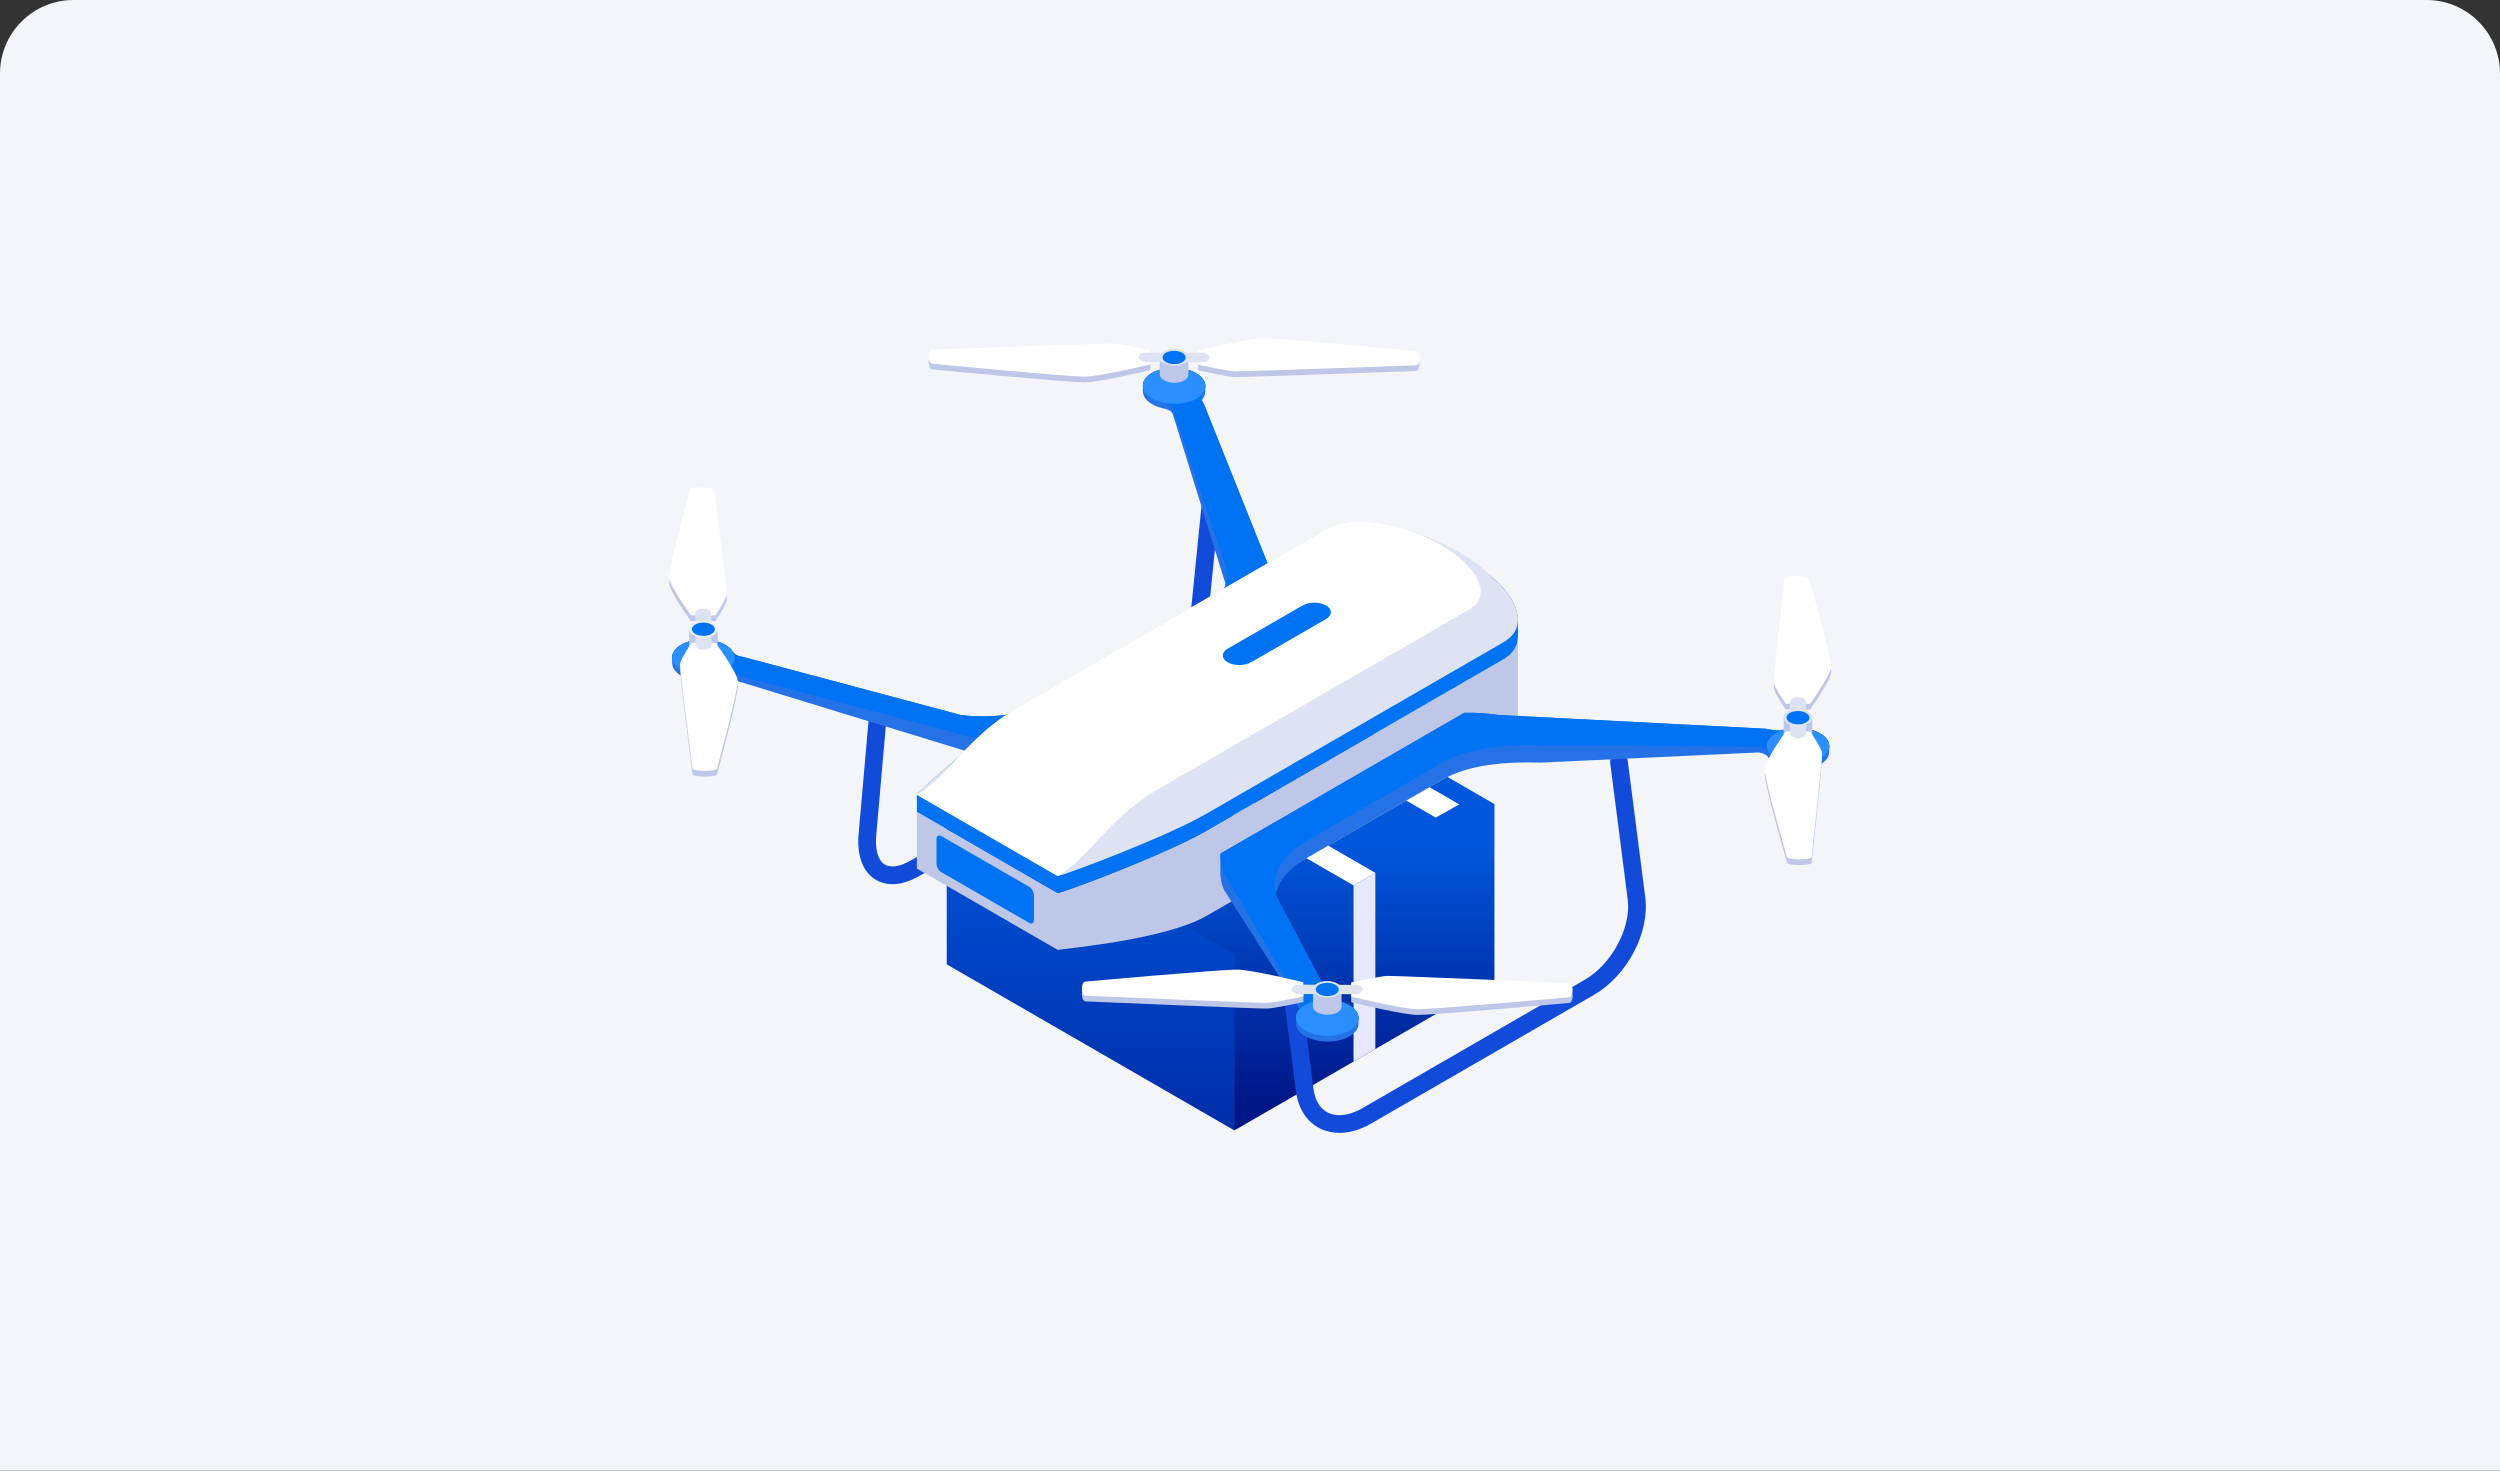
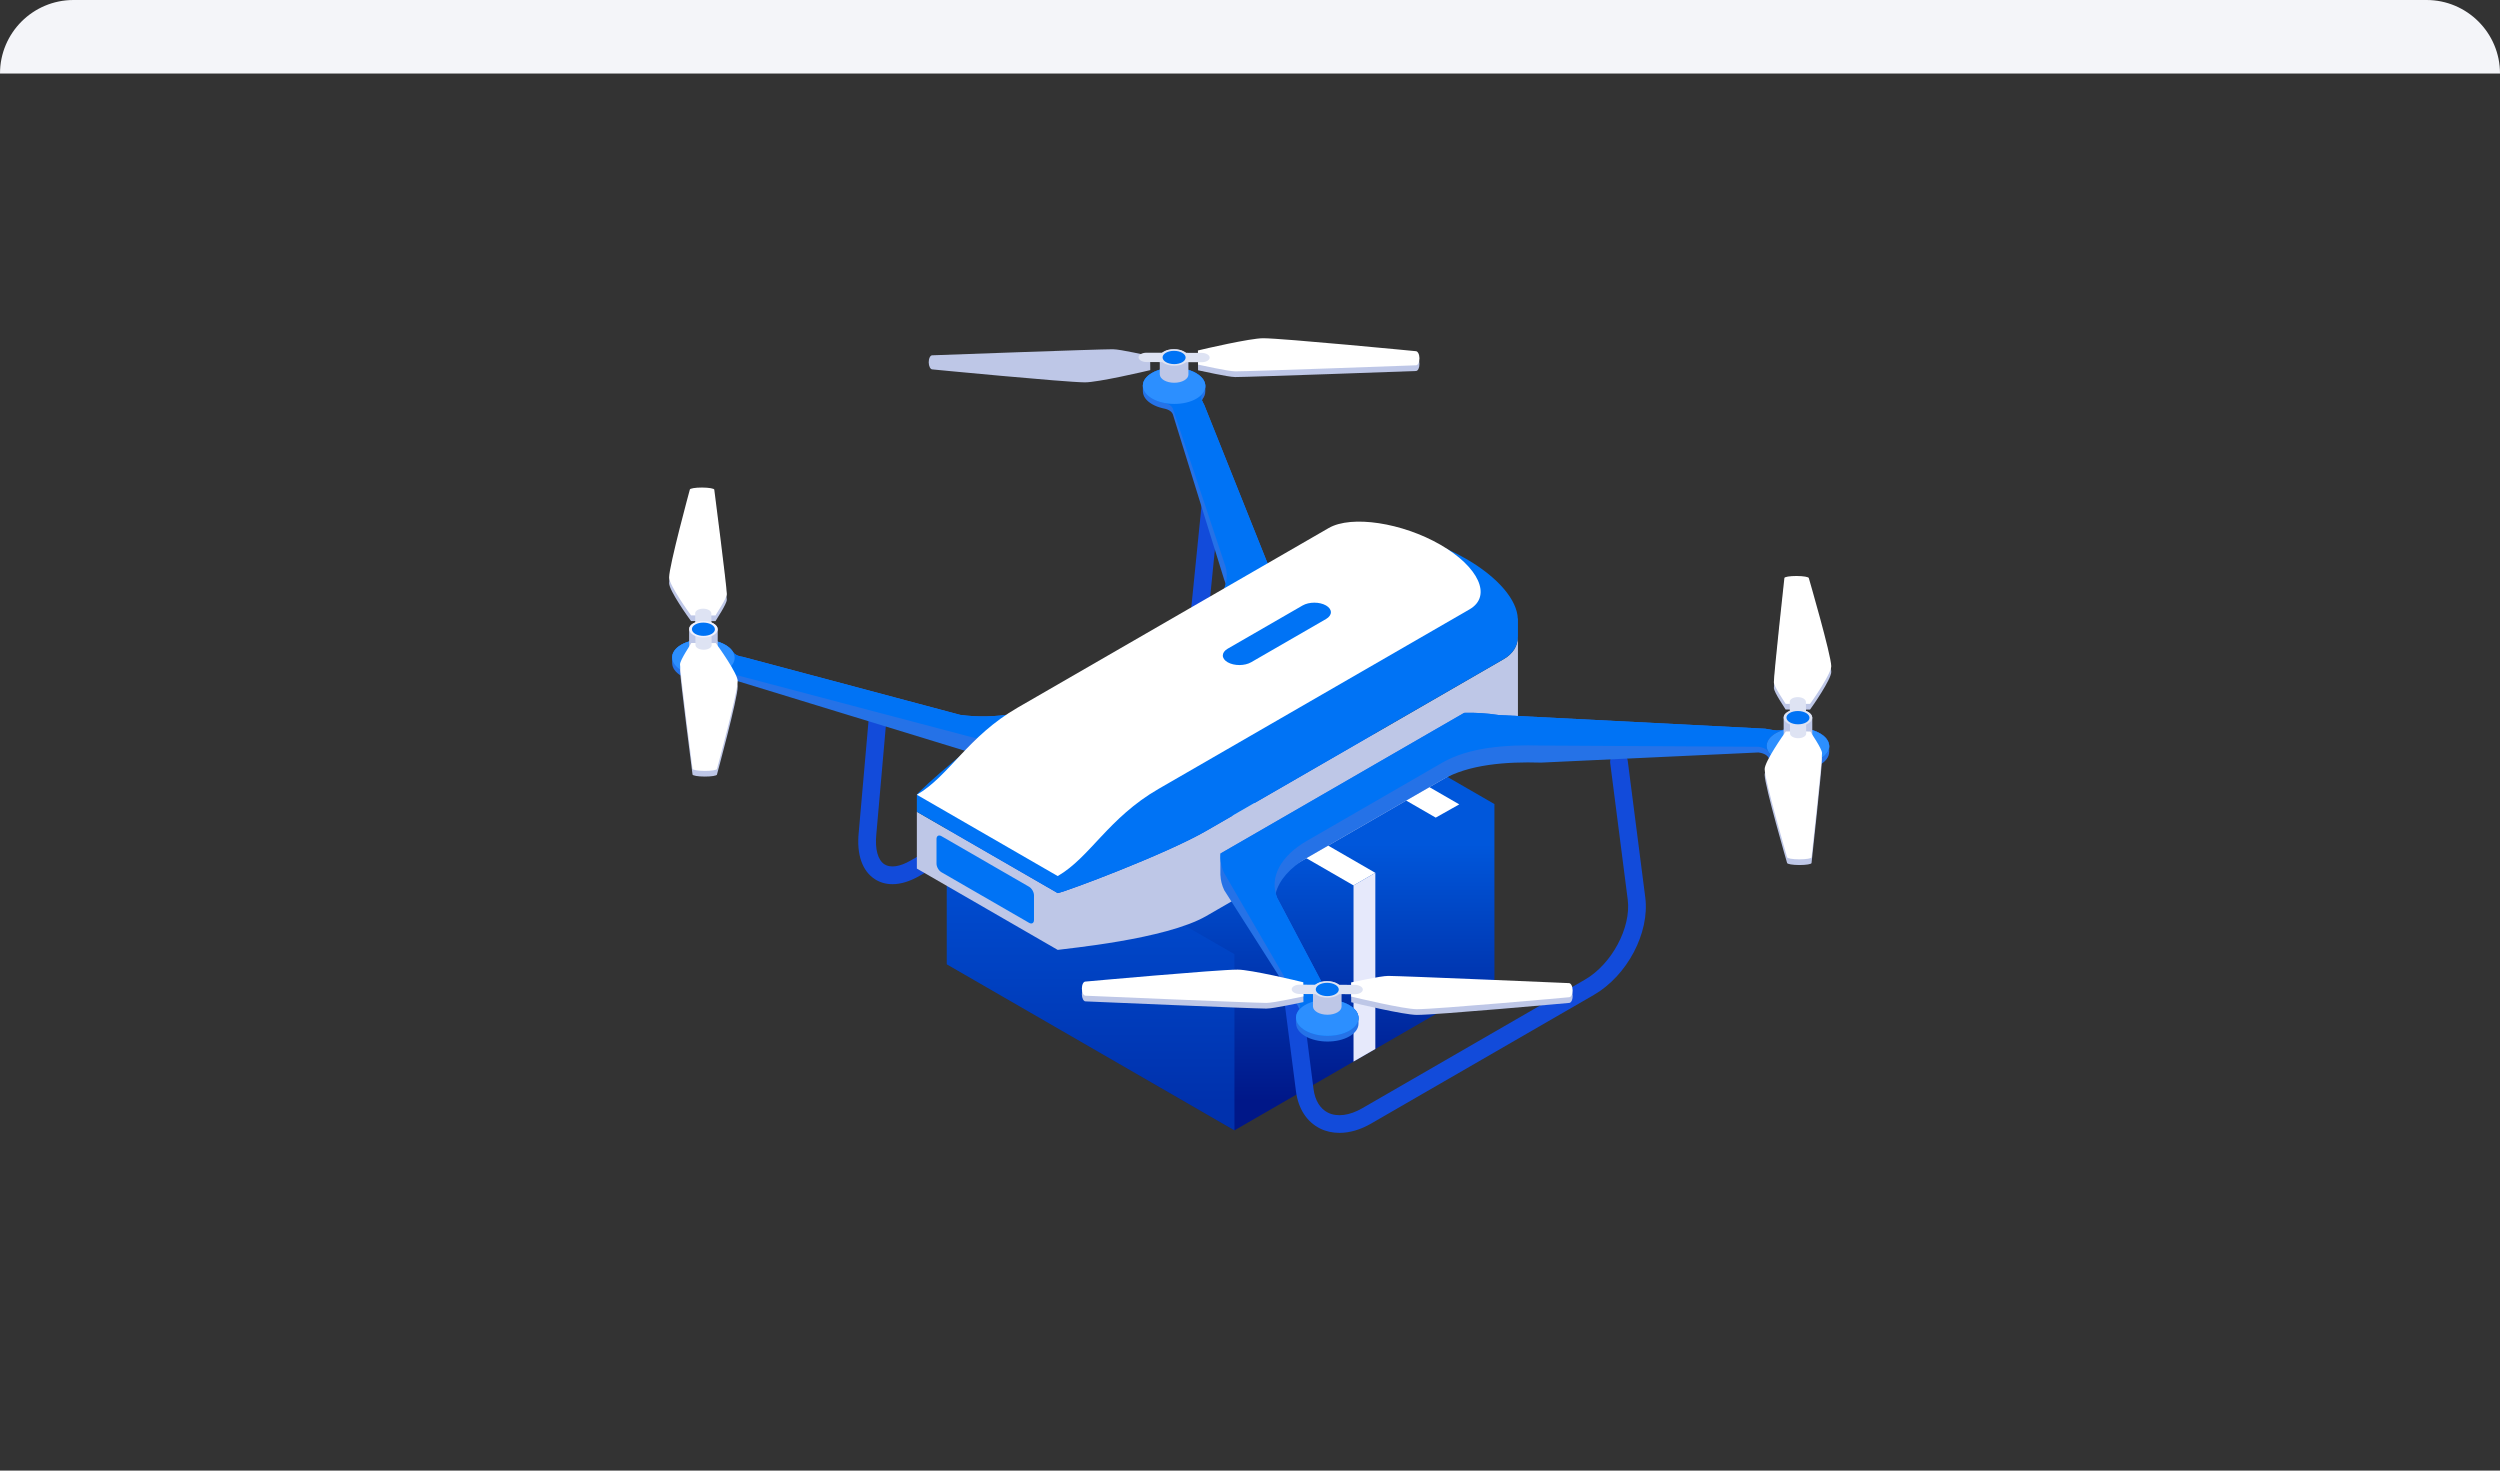
<svg xmlns="http://www.w3.org/2000/svg" width="340" height="200" viewBox="0 0 340 200" fill="none">
  <rect x="0" y="0" width="340" height="200" fill="#333333" stroke="none" />
-   <path d="M0 10C0 4.477 4.477 0 10 0H330C335.523 0 340 4.477 340 10V200H0V10Z" fill="#F4F5F9" />
+   <path d="M0 10C0 4.477 4.477 0 10 0H330C335.523 0 340 4.477 340 10H0V10Z" fill="#F4F5F9" />
  <path d="M121.365 120.248C120.493 120.248 119.687 120.022 118.983 119.569C117.267 118.459 116.488 116.216 116.784 113.249L118.285 96.176C118.348 95.515 118.938 95.034 119.598 95.099C120.262 95.165 120.744 95.756 120.679 96.415L119.178 113.489C118.978 115.482 119.384 116.962 120.29 117.548C121.086 118.064 122.376 117.881 123.819 117.047L153.886 99.692C157.575 97.562 161.077 91.941 161.533 87.418L163.683 66.032C163.75 65.37 164.331 64.894 165.001 64.954C165.659 65.021 166.141 65.611 166.078 66.272L163.929 87.659C163.386 93.025 159.502 99.226 155.09 101.777L125.025 119.133C123.737 119.876 122.494 120.249 121.365 120.249V120.248Z" fill="#124BDA" />
  <path d="M164.127 86.77L203.242 109.354L203.243 133.313L167.886 153.727L128.768 131.143L128.766 107.182L164.127 86.77Z" fill="url(#paint0_linear_454_82)" />
  <path opacity="0.5" d="M167.886 153.727L128.768 131.143L128.766 107.182L167.882 129.77L167.886 153.727Z" fill="#004DD2" />
  <path d="M147.929 96.122L144.965 97.834L184.08 120.418L187.045 118.706L147.929 96.122Z" fill="white" />
  <path d="M187.045 118.703L184.08 120.415V144.375L187.045 142.663V118.703Z" fill="#E6E9FB" />
  <path d="M187.496 106.715L190.697 104.913L198.459 109.395L195.259 111.197L187.496 106.715Z" fill="white" />
  <path d="M182.158 154.07C181.225 154.07 180.337 153.876 179.538 153.481C177.726 152.581 176.557 150.781 176.251 148.412L173.863 129.811C173.78 129.152 174.245 128.549 174.906 128.464C175.563 128.377 176.168 128.845 176.252 129.504L178.639 148.105C178.837 149.651 179.536 150.794 180.604 151.323C181.843 151.937 183.537 151.721 185.247 150.732L215.562 133.225C219.197 131.125 221.859 126.146 221.372 122.354L218.985 103.753C218.901 103.094 219.366 102.491 220.024 102.406C220.685 102.322 221.288 102.788 221.37 103.447L223.757 122.048C224.375 126.862 221.302 132.688 216.763 135.309L186.449 152.818C185.008 153.65 183.535 154.072 182.158 154.072V154.07Z" fill="#124BDA" />
  <path d="M174.193 82.542C174.268 81.656 174.11 80.756 173.69 79.871L163.759 55.023C163.718 54.932 163.657 54.847 163.609 54.758C163.614 54.756 163.626 54.752 163.626 54.752C163.563 54.642 163.512 54.554 163.472 54.467C163.498 54.404 163.517 54.348 163.558 54.273C163.561 54.268 163.555 54.266 163.558 54.258C163.804 53.938 163.918 53.594 163.916 53.25H163.921V52.414H163.918C163.885 51.81 163.47 51.211 162.668 50.747C160.999 49.785 158.306 49.776 156.658 50.727C155.853 51.192 155.452 51.8 155.437 52.414H155.431V52.46V53.232V53.25H155.433C155.447 53.87 155.864 54.496 156.693 54.972C157.11 55.214 157.596 55.395 158.114 55.516V55.518C158.703 55.627 159.296 55.822 159.511 56.351L166.486 78.823C166.57 79.028 166.634 79.236 166.688 79.444C166.24 81.213 164.787 82.916 162.469 84.256L144.026 94.904C140.426 96.981 135.308 97.867 130.601 97.223L101.041 89.334C100.126 89.211 99.791 88.868 99.603 88.526C99.603 88.526 99.6 88.526 99.6 88.524C99.389 88.227 99.076 87.946 98.656 87.705C96.988 86.74 94.292 86.733 92.642 87.686C91.844 88.146 91.443 88.749 91.423 89.36H91.416L91.414 90.203H91.416C91.43 90.828 91.848 91.452 92.677 91.931C93.966 92.674 95.863 92.841 97.421 92.442C97.43 92.442 97.437 92.445 97.444 92.442C98.41 92.269 98.72 92.304 99.615 92.481C99.615 92.481 99.62 92.474 99.624 92.472C99.779 92.5 99.924 92.536 100.08 92.56L136.429 103.698C137.961 103.939 139.522 104.033 141.057 103.988L174.194 84.856C174.255 84.147 174.156 83.425 173.901 82.708L174.194 82.54L174.193 82.542Z" fill="#2572E7" />
  <path d="M136.427 101.386L100.078 91.791C99.922 91.767 99.775 91.733 99.622 91.704C99.617 91.707 99.611 91.713 99.611 91.713C98.72 91.536 98.408 91.498 97.442 91.673C97.435 91.675 97.428 91.671 97.418 91.673C95.861 92.069 93.964 91.906 92.675 91.159C91.004 90.197 90.99 88.64 92.641 87.689C94.291 86.736 96.987 86.743 98.655 87.709C99.073 87.949 99.388 88.231 99.599 88.527V88.529C99.79 88.87 100.124 89.214 101.04 89.338L130.6 97.226C135.307 97.869 140.425 96.985 144.024 94.907L162.468 84.26C166.065 82.182 167.596 79.228 166.487 76.508L159.51 55.58C159.293 55.055 158.701 54.859 158.113 54.749C157.595 54.626 157.109 54.446 156.691 54.204C155.02 53.24 155.007 51.686 156.658 50.732C158.306 49.78 160.999 49.789 162.668 50.751C163.958 51.495 164.246 52.593 163.558 53.492C163.555 53.496 163.561 53.499 163.558 53.506C163.257 54.064 163.319 54.241 163.626 54.756C163.626 54.756 163.614 54.76 163.609 54.762C163.657 54.851 163.718 54.936 163.759 55.027L173.69 79.875C174.11 80.76 174.268 81.66 174.193 82.546L141.055 101.678C139.521 101.72 137.959 101.629 136.428 101.389L136.427 101.386Z" fill="#0073F5" />
  <path d="M97.308 84.477L93.981 84.465C93.648 84.028 91.009 80.329 91 79.314C90.985 77.782 93.82 67.355 93.82 67.355C93.818 67.2 94.562 67.078 95.48 67.08C96.398 67.083 97.142 67.209 97.142 67.366C97.142 67.366 98.835 80.489 98.845 81.554V81.556C98.85 82.16 97.359 84.331 97.308 84.477Z" fill="#BEC7E7" />
  <path d="M97.308 83.704L93.981 83.691C93.648 83.255 91.009 79.555 91 78.54C90.985 77.008 93.818 66.582 93.818 66.582C93.818 66.426 94.561 66.304 95.48 66.306C96.396 66.309 97.142 66.438 97.142 66.593C97.142 66.593 98.835 79.715 98.845 80.781V80.783C98.85 81.388 97.359 83.557 97.308 83.704Z" fill="white" />
  <path d="M92.641 87.692C94.289 86.739 96.987 86.746 98.655 87.71C100.324 88.675 100.336 90.229 98.688 91.181C97.038 92.135 94.345 92.128 92.675 91.165C91.004 90.201 90.99 88.645 92.641 87.692Z" fill="#2C8FFF" />
  <path d="M97.606 85.569C97.588 84.954 96.719 84.455 95.653 84.452C94.579 84.447 93.712 84.948 93.719 85.57V87.898H93.722C93.738 88.514 94.609 89.012 95.675 89.017C96.75 89.019 97.613 88.519 97.607 87.899L97.609 85.57H97.607L97.606 85.569Z" fill="#BEC7E7" />
  <path d="M94.02 88.216L97.344 88.228C97.678 88.666 100.319 92.363 100.326 93.379C100.342 94.912 97.508 105.338 97.508 105.338C97.511 105.493 96.766 105.616 95.849 105.614C94.93 105.612 94.185 105.485 94.183 105.327C94.183 105.327 92.492 92.205 92.482 91.14V91.137C92.476 90.534 93.969 88.363 94.02 88.217V88.216Z" fill="#BEC7E7" />
  <path d="M94.02 87.444L97.344 87.457C97.68 87.895 100.316 91.593 100.326 92.609C100.34 94.14 97.508 104.568 97.508 104.568C97.511 104.723 96.77 104.845 95.849 104.844C94.93 104.839 94.185 104.713 94.183 104.556C94.183 104.556 92.492 91.434 92.482 90.367V90.365C92.476 89.76 93.969 87.591 94.02 87.443V87.444Z" fill="white" />
  <path d="M96.744 83.42C96.741 83.069 96.245 82.783 95.637 82.779C95.029 82.779 94.54 83.061 94.543 83.411L94.584 87.727C94.589 88.08 95.084 88.364 95.69 88.366C96.3 88.369 96.793 88.086 96.785 87.734L96.744 83.419V83.42Z" fill="#DEE3F3" />
  <path d="M95.675 86.697C96.751 86.702 97.614 86.201 97.608 85.581C97.603 84.961 96.727 84.455 95.655 84.452C94.58 84.447 93.714 84.948 93.721 85.57C93.727 86.189 94.603 86.694 95.677 86.697H95.675Z" fill="#F0F2FE" />
  <path d="M95.672 86.479C96.537 86.482 97.234 86.08 97.229 85.581C97.225 85.082 96.519 84.675 95.655 84.674C94.79 84.669 94.094 85.073 94.098 85.572C94.103 86.072 94.808 86.478 95.672 86.48V86.479Z" fill="#0073F5" />
  <path d="M162.935 50.358L162.918 48.44C163.672 48.251 170.045 46.77 171.805 46.773C174.461 46.783 192.553 48.533 192.553 48.533C192.821 48.537 193.042 48.966 193.047 49.497C193.051 50.026 192.842 50.456 192.57 50.456C192.57 50.456 169.859 51.285 168.013 51.279C168.013 51.279 168.007 51.28 168.007 51.281C166.961 51.276 163.187 50.39 162.934 50.359L162.935 50.358Z" fill="#BEC7E7" />
  <path d="M162.935 49.586L162.918 47.664C163.672 47.476 170.045 45.993 171.805 46C174.457 46.009 192.553 47.76 192.553 47.76C192.821 47.762 193.042 48.194 193.047 48.722C193.053 49.252 192.842 49.68 192.572 49.68C192.572 49.68 169.859 50.51 168.014 50.504H168.009C166.962 50.5 163.188 49.614 162.935 49.586Z" fill="white" />
  <path d="M156.418 48.416L156.437 50.336C155.682 50.524 149.306 52.005 147.549 52C144.893 51.99 126.799 50.239 126.799 50.239C126.532 50.238 126.31 49.808 126.305 49.278C126.301 48.748 126.516 48.317 126.782 48.321C126.782 48.321 149.495 47.49 151.339 47.496H151.345C152.391 47.499 156.166 48.384 156.417 48.415L156.418 48.416Z" fill="#BEC7E7" />
-   <path d="M156.418 47.641L156.437 49.561C155.682 49.751 149.306 51.232 147.549 51.227C144.896 51.217 126.799 49.467 126.799 49.467C126.532 49.467 126.31 49.037 126.305 48.506C126.301 47.976 126.516 47.548 126.782 47.548C126.782 47.548 149.495 46.718 151.339 46.722C151.339 46.722 151.344 46.722 151.345 46.722C152.391 46.726 156.166 47.613 156.417 47.64L156.418 47.641Z" fill="white" />
  <path d="M156.657 50.734C158.305 49.782 160.998 49.791 162.667 50.753C164.337 51.718 164.352 53.272 162.7 54.225C161.052 55.177 158.358 55.169 156.69 54.206C155.019 53.242 155.006 51.688 156.657 50.734Z" fill="#2C8FFF" />
  <path d="M161.622 48.61C161.603 47.994 160.735 47.496 159.666 47.491C158.592 47.489 157.726 47.99 157.73 48.61V50.94H157.736C157.753 51.554 158.62 52.052 159.686 52.056C160.761 52.058 161.629 51.56 161.624 50.94V48.61H161.621H161.622Z" fill="#BEC7E7" />
  <path d="M163.419 49.262C164.029 49.264 164.519 48.982 164.515 48.631C164.512 48.279 164.017 47.993 163.408 47.991L155.936 47.968C155.327 47.966 154.836 48.248 154.84 48.6C154.846 48.95 155.34 49.238 155.947 49.241L163.419 49.262Z" fill="#DEE3F3" />
  <path d="M159.688 49.738C160.763 49.741 161.631 49.241 161.626 48.621C161.618 48.001 160.742 47.496 159.668 47.491C158.594 47.489 157.728 47.99 157.732 48.61C157.74 49.23 158.616 49.735 159.689 49.739L159.688 49.738Z" fill="#DEE3F3" />
  <path d="M159.685 49.52C160.551 49.524 161.248 49.122 161.245 48.622C161.238 48.122 160.535 47.716 159.668 47.713C158.804 47.711 158.106 48.114 158.111 48.612C158.116 49.113 158.823 49.519 159.685 49.52Z" fill="#0073F5" />
  <path d="M206.426 86.627C206.407 87.837 205.793 88.894 204.487 89.649C187.009 99.739 181.501 102.919 164.055 112.992C158.503 116.197 144.892 121.282 143.848 121.461L134.272 115.931L124.693 110.401V118.126L134.272 123.655L143.848 129.185C144.892 129.007 158.503 127.783 164.055 124.579C181.503 114.506 187.009 111.328 204.487 101.232C205.79 100.483 206.405 99.431 206.43 98.225H206.44V86.638H206.43C206.43 86.638 206.427 86.629 206.427 86.626L206.426 86.627Z" fill="#BEC7E7" />
  <path d="M206.439 84.13H206.419C206.341 81.649 203.809 78.555 199.404 76.01C192.72 72.149 183.812 70.757 179.798 73.075C162.319 83.169 156.811 86.347 139.365 96.421C133.814 99.624 125.003 107.483 124.693 108.085V110.402L134.272 115.932L143.848 121.461C144.892 121.283 158.503 116.198 164.055 112.992C181.501 102.919 187.009 99.74 204.487 89.65C205.794 88.894 206.41 87.838 206.43 86.624H206.44V84.13H206.439Z" fill="#0073F5" />
-   <path d="M202.969 78.533C202.957 78.521 202.948 78.508 202.935 78.493C199.97 75.447 195.267 73.194 191.02 71.976C188.928 71.324 186.831 70.968 184.986 70.951C184.924 70.948 184.855 70.944 184.792 70.944V70.947C183.152 70.954 181.72 71.229 180.7 71.817C171.542 77.103 152.611 88.033 138.413 96.231C134.834 98.297 132.451 100.752 130.358 102.987C127.282 105.529 124.854 107.777 124.693 108.088L143.849 119.147C144.893 118.971 158.504 113.883 164.056 110.679C181.504 100.603 187.01 97.425 204.488 87.334C207.673 85.496 206.801 81.88 202.971 78.535L202.969 78.533Z" fill="#DEE3F3" />
  <path d="M143.847 119.145C148.249 116.605 150.729 111.236 157.566 107.288C171.767 99.093 190.699 88.16 199.853 82.875C202.966 81.076 201.098 77.087 195.911 74.092C190.723 71.098 183.81 70.019 180.698 71.816C171.54 77.102 152.609 88.031 138.412 96.23C131.576 100.175 129.092 105.545 124.691 108.085L143.847 119.145Z" fill="white" />
  <path d="M166.962 90.067C167.844 90.576 169.273 90.574 170.156 90.066L180.341 84.186C181.221 83.675 181.223 82.852 180.341 82.343C179.46 81.836 178.034 81.836 177.152 82.345L166.962 88.225C166.084 88.735 166.081 89.559 166.962 90.067Z" fill="#0073F5" />
  <path d="M127.366 117.462C127.366 117.891 127.667 118.411 128.039 118.626L139.952 125.502C140.321 125.715 140.623 125.545 140.623 125.115V121.76C140.623 121.332 140.32 120.811 139.95 120.596L128.038 113.719C127.666 113.505 127.365 113.678 127.365 114.105V117.461L127.366 117.462Z" fill="#0073F5" />
  <path d="M248.771 101.465H248.769C248.757 100.84 248.339 100.214 247.513 99.738C246.222 98.993 244.326 98.826 242.766 99.225C242.759 99.225 242.752 99.223 242.741 99.225C241.775 99.4 241.466 99.365 240.575 99.186C240.575 99.186 240.566 99.191 240.563 99.196C240.41 99.168 240.263 99.132 240.105 99.106L203.758 97.238C202.227 96.995 200.665 96.902 199.132 96.946L165.99 116.078C165.978 116.251 165.978 116.422 165.981 116.597L165.973 116.595V119.034H165.981C166.008 119.711 166.175 120.395 166.496 121.068L176.421 136.648C176.466 136.738 176.526 136.822 176.573 136.911C176.567 136.913 176.559 136.916 176.559 136.916C176.624 137.027 176.673 137.115 176.715 137.203C176.685 137.266 176.666 137.322 176.627 137.396C176.624 137.402 176.632 137.404 176.629 137.409C176.384 137.732 176.266 138.078 176.271 138.424H176.254V139.213H176.268C176.283 139.832 176.695 140.447 177.516 140.922C179.182 141.885 181.879 141.894 183.529 140.941C184.352 140.464 184.76 139.84 184.755 139.214H184.758V138.423H184.755C184.743 137.798 184.326 137.176 183.498 136.697C183.075 136.454 182.591 136.272 182.076 136.152C182.073 136.152 182.073 136.152 182.073 136.152C181.486 136.042 180.89 135.848 180.674 135.319L173.7 122.115C173.616 121.91 173.551 121.702 173.498 121.493C173.949 119.724 175.401 118.021 177.72 116.681L196.162 106.035C199.761 103.958 204.794 103.572 209.585 103.715L239.144 102.335C240.057 102.46 240.397 102.803 240.584 103.144C240.584 103.144 240.587 103.143 240.587 103.144C240.798 103.443 241.112 103.722 241.533 103.964C243.202 104.929 245.894 104.937 247.545 103.982C248.352 103.518 248.755 102.907 248.766 102.291H248.772V101.466L248.771 101.465Z" fill="#2572E7" />
  <path d="M166.496 118.748L176.421 135.871C176.466 135.963 176.527 136.047 176.574 136.136C176.568 136.138 176.559 136.141 176.559 136.141C176.864 136.657 176.929 136.837 176.626 137.394C176.623 137.4 176.631 137.402 176.628 137.407C175.939 138.307 176.225 139.404 177.515 140.15C179.185 141.111 181.881 141.118 183.528 140.167C185.179 139.216 185.164 137.659 183.497 136.696C183.074 136.453 182.59 136.271 182.076 136.151C182.073 136.151 182.073 136.151 182.073 136.151C181.485 136.041 180.889 135.847 180.674 135.318L173.699 122.114C172.587 119.396 174.122 116.441 177.719 114.365L196.161 103.716C199.761 101.639 204.794 101.254 209.584 101.395L239.143 101.561C240.058 101.685 240.396 102.028 240.586 102.368C240.797 102.667 241.111 102.949 241.532 103.189C243.198 104.152 245.894 104.16 247.545 103.209C249.192 102.256 249.178 100.701 247.512 99.738C246.221 98.993 244.325 98.826 242.765 99.225C242.758 99.225 242.751 99.223 242.741 99.225C241.774 99.4 241.465 99.365 240.574 99.186C240.574 99.186 240.566 99.191 240.563 99.196C240.409 99.168 240.262 99.132 240.104 99.107L203.757 97.238C202.226 96.995 200.664 96.902 199.131 96.946L165.989 116.078C165.918 116.965 166.075 117.864 166.495 118.75L166.496 118.748Z" fill="#0073F5" />
  <path d="M247.546 103.206C249.194 102.252 249.18 100.698 247.513 99.735C245.843 98.771 243.151 98.764 241.499 99.715C239.85 100.667 239.863 102.225 241.534 103.187C243.2 104.15 245.895 104.158 247.546 103.207V103.206Z" fill="url(#paint1_linear_454_82)" />
  <path d="M183.748 134.383L183.766 136.304C184.524 136.498 190.927 138.02 192.691 138.028C195.346 138.035 213.402 136.398 213.402 136.398C213.674 136.4 213.886 135.972 213.881 135.442C213.876 134.911 213.655 134.482 213.383 134.481C213.383 134.481 190.656 133.505 188.809 133.499H188.804C187.759 133.498 183.998 134.359 183.748 134.385V134.383Z" fill="#BEC7E7" />
  <path d="M183.748 133.61L183.764 135.53C184.522 135.721 190.925 137.245 192.689 137.25C195.344 137.259 213.4 135.624 213.4 135.624C213.672 135.624 213.884 135.196 213.879 134.667C213.872 134.136 213.653 133.705 213.38 133.704C213.38 133.704 190.654 132.729 188.807 132.723H188.802C187.757 132.719 183.998 133.58 183.748 133.61Z" fill="white" />
  <path d="M177.266 136.284L177.247 134.363C176.488 134.169 170.086 132.646 168.326 132.641C165.67 132.632 147.612 134.267 147.612 134.267C147.343 134.267 147.131 134.695 147.135 135.226C147.14 135.755 147.362 136.188 147.629 136.188C147.629 136.188 170.362 137.164 172.205 137.17H172.213C173.258 137.172 177.016 136.311 177.267 136.284H177.266Z" fill="#BEC7E7" />
  <path d="M177.266 135.511L177.249 133.59C176.488 133.397 170.083 131.874 168.326 131.868C165.67 131.859 147.612 133.495 147.612 133.495C147.343 133.495 147.131 133.923 147.135 134.454C147.14 134.984 147.362 135.415 147.629 135.415C147.629 135.415 170.362 136.391 172.205 136.396H172.213C173.258 136.4 177.016 135.539 177.267 135.511H177.266Z" fill="white" />
  <path d="M177.485 136.681C179.135 135.729 181.831 135.736 183.497 136.699C185.167 137.662 185.182 139.219 183.53 140.17C181.882 141.122 179.188 141.116 177.517 140.15C175.851 139.188 175.836 137.632 177.485 136.681Z" fill="#2C8FFF" />
  <path d="M182.453 134.558C182.434 133.944 181.565 133.445 180.497 133.442C179.423 133.437 178.557 133.937 178.564 134.558V136.889C178.584 137.503 179.452 138 180.519 138.004C181.591 138.008 182.46 137.509 182.453 136.889V134.558Z" fill="#BEC7E7" />
  <path d="M184.251 135.212C184.859 135.213 185.347 134.93 185.345 134.579C185.34 134.228 184.844 133.942 184.238 133.941L176.766 133.916C176.158 133.915 175.667 134.197 175.672 134.55C175.676 134.899 176.17 135.186 176.777 135.186L184.251 135.211V135.212Z" fill="#DEE3F3" />
  <path d="M180.519 135.686C181.591 135.689 182.46 135.191 182.455 134.569C182.448 133.949 181.57 133.445 180.497 133.439C179.423 133.434 178.557 133.935 178.564 134.556C178.57 135.176 179.445 135.682 180.519 135.685V135.686Z" fill="#DEE3F3" />
  <path d="M180.517 135.47C181.381 135.472 182.078 135.068 182.073 134.572C182.068 134.072 181.365 133.664 180.498 133.661C179.634 133.66 178.938 134.063 178.943 134.562C178.949 135.061 179.652 135.469 180.516 135.471L180.517 135.47Z" fill="#0073F5" />
  <path d="M242.843 96.494L246.168 96.503C246.492 96.069 249.06 92.388 249.052 91.372C249.035 89.84 246.001 79.392 246.001 79.392C246.001 79.238 245.255 79.111 244.337 79.108C243.419 79.104 242.676 79.229 242.679 79.384C242.679 79.384 241.241 92.496 241.25 93.562V93.566C241.256 94.167 242.788 96.348 242.843 96.493V96.494Z" fill="#BEC7E7" />
  <path d="M242.842 95.721L246.164 95.73C246.491 95.293 249.058 91.615 249.05 90.598C249.033 89.065 245.999 78.621 245.999 78.621C245.999 78.466 245.253 78.339 244.335 78.335C243.417 78.332 242.674 78.453 242.677 78.61C242.677 78.61 241.239 91.723 241.248 92.787V92.789C241.254 93.394 242.789 95.574 242.841 95.721H242.842Z" fill="white" />
  <path d="M241.502 99.72C243.151 98.766 245.843 98.776 247.513 99.74C249.18 100.703 249.194 102.258 247.546 103.21C245.895 104.163 243.203 104.156 241.534 103.191C239.863 102.23 239.849 100.672 241.502 99.72Z" fill="#2C8FFF" />
  <path d="M246.467 97.597C246.448 96.984 245.58 96.484 244.514 96.481C243.438 96.476 242.572 96.977 242.578 97.597V99.928H242.58C242.598 100.542 243.468 101.04 244.535 101.046C245.609 101.049 246.473 100.548 246.47 99.928V97.598H246.467V97.597Z" fill="#BEC7E7" />
  <path d="M246.204 100.258L242.879 100.248C242.555 100.682 239.986 104.364 239.994 105.382C240.01 106.913 243.044 117.359 243.044 117.359C243.046 117.514 243.79 117.642 244.709 117.645C245.627 117.647 246.37 117.525 246.369 117.368C246.369 117.368 247.808 104.256 247.796 103.191V103.187C247.79 102.582 246.257 100.404 246.204 100.258Z" fill="#BEC7E7" />
  <path d="M246.204 99.485L242.879 99.475C242.555 99.91 239.986 103.591 239.994 104.605C240.01 106.139 243.044 116.583 243.044 116.583C243.046 116.74 243.79 116.868 244.711 116.87C245.627 116.872 246.371 116.75 246.369 116.596C246.369 116.596 247.808 103.482 247.796 102.418V102.415C247.79 101.809 246.257 99.631 246.204 99.486V99.485Z" fill="white" />
  <path d="M243.4 95.442C243.399 95.092 243.888 94.808 244.496 94.808C245.104 94.811 245.598 95.098 245.603 95.448L245.644 99.765C245.649 100.115 245.157 100.398 244.551 100.397C243.943 100.393 243.446 100.107 243.445 99.755L243.401 95.442H243.4Z" fill="#DEE3F3" />
  <path d="M244.535 98.726C245.609 98.731 246.473 98.231 246.47 97.609C246.463 96.99 245.588 96.486 244.514 96.481C243.438 96.476 242.572 96.977 242.578 97.597C242.583 98.218 243.461 98.723 244.535 98.726Z" fill="#DEE3F3" />
  <path d="M244.531 98.507C245.397 98.51 246.094 98.108 246.09 97.608C246.085 97.109 245.377 96.703 244.515 96.698C243.648 96.695 242.952 97.097 242.957 97.598C242.962 98.098 243.667 98.504 244.531 98.507Z" fill="#0073F5" />
  <defs>
    <linearGradient id="paint0_linear_454_82" x1="166.004" y1="86.77" x2="166.004" y2="153.727" gradientUnits="userSpaceOnUse">
      <stop offset="0.419" stop-color="#0057DB" />
      <stop offset="0.941" stop-color="#001788" />
    </linearGradient>
    <linearGradient id="paint1_linear_454_82" x1="258.87" y1="109.743" x2="252.823" y2="106.252" gradientUnits="userSpaceOnUse">
      <stop stop-color="#4BD6ED" />
      <stop offset="1" stop-color="#1A50B2" />
    </linearGradient>
  </defs>
</svg>